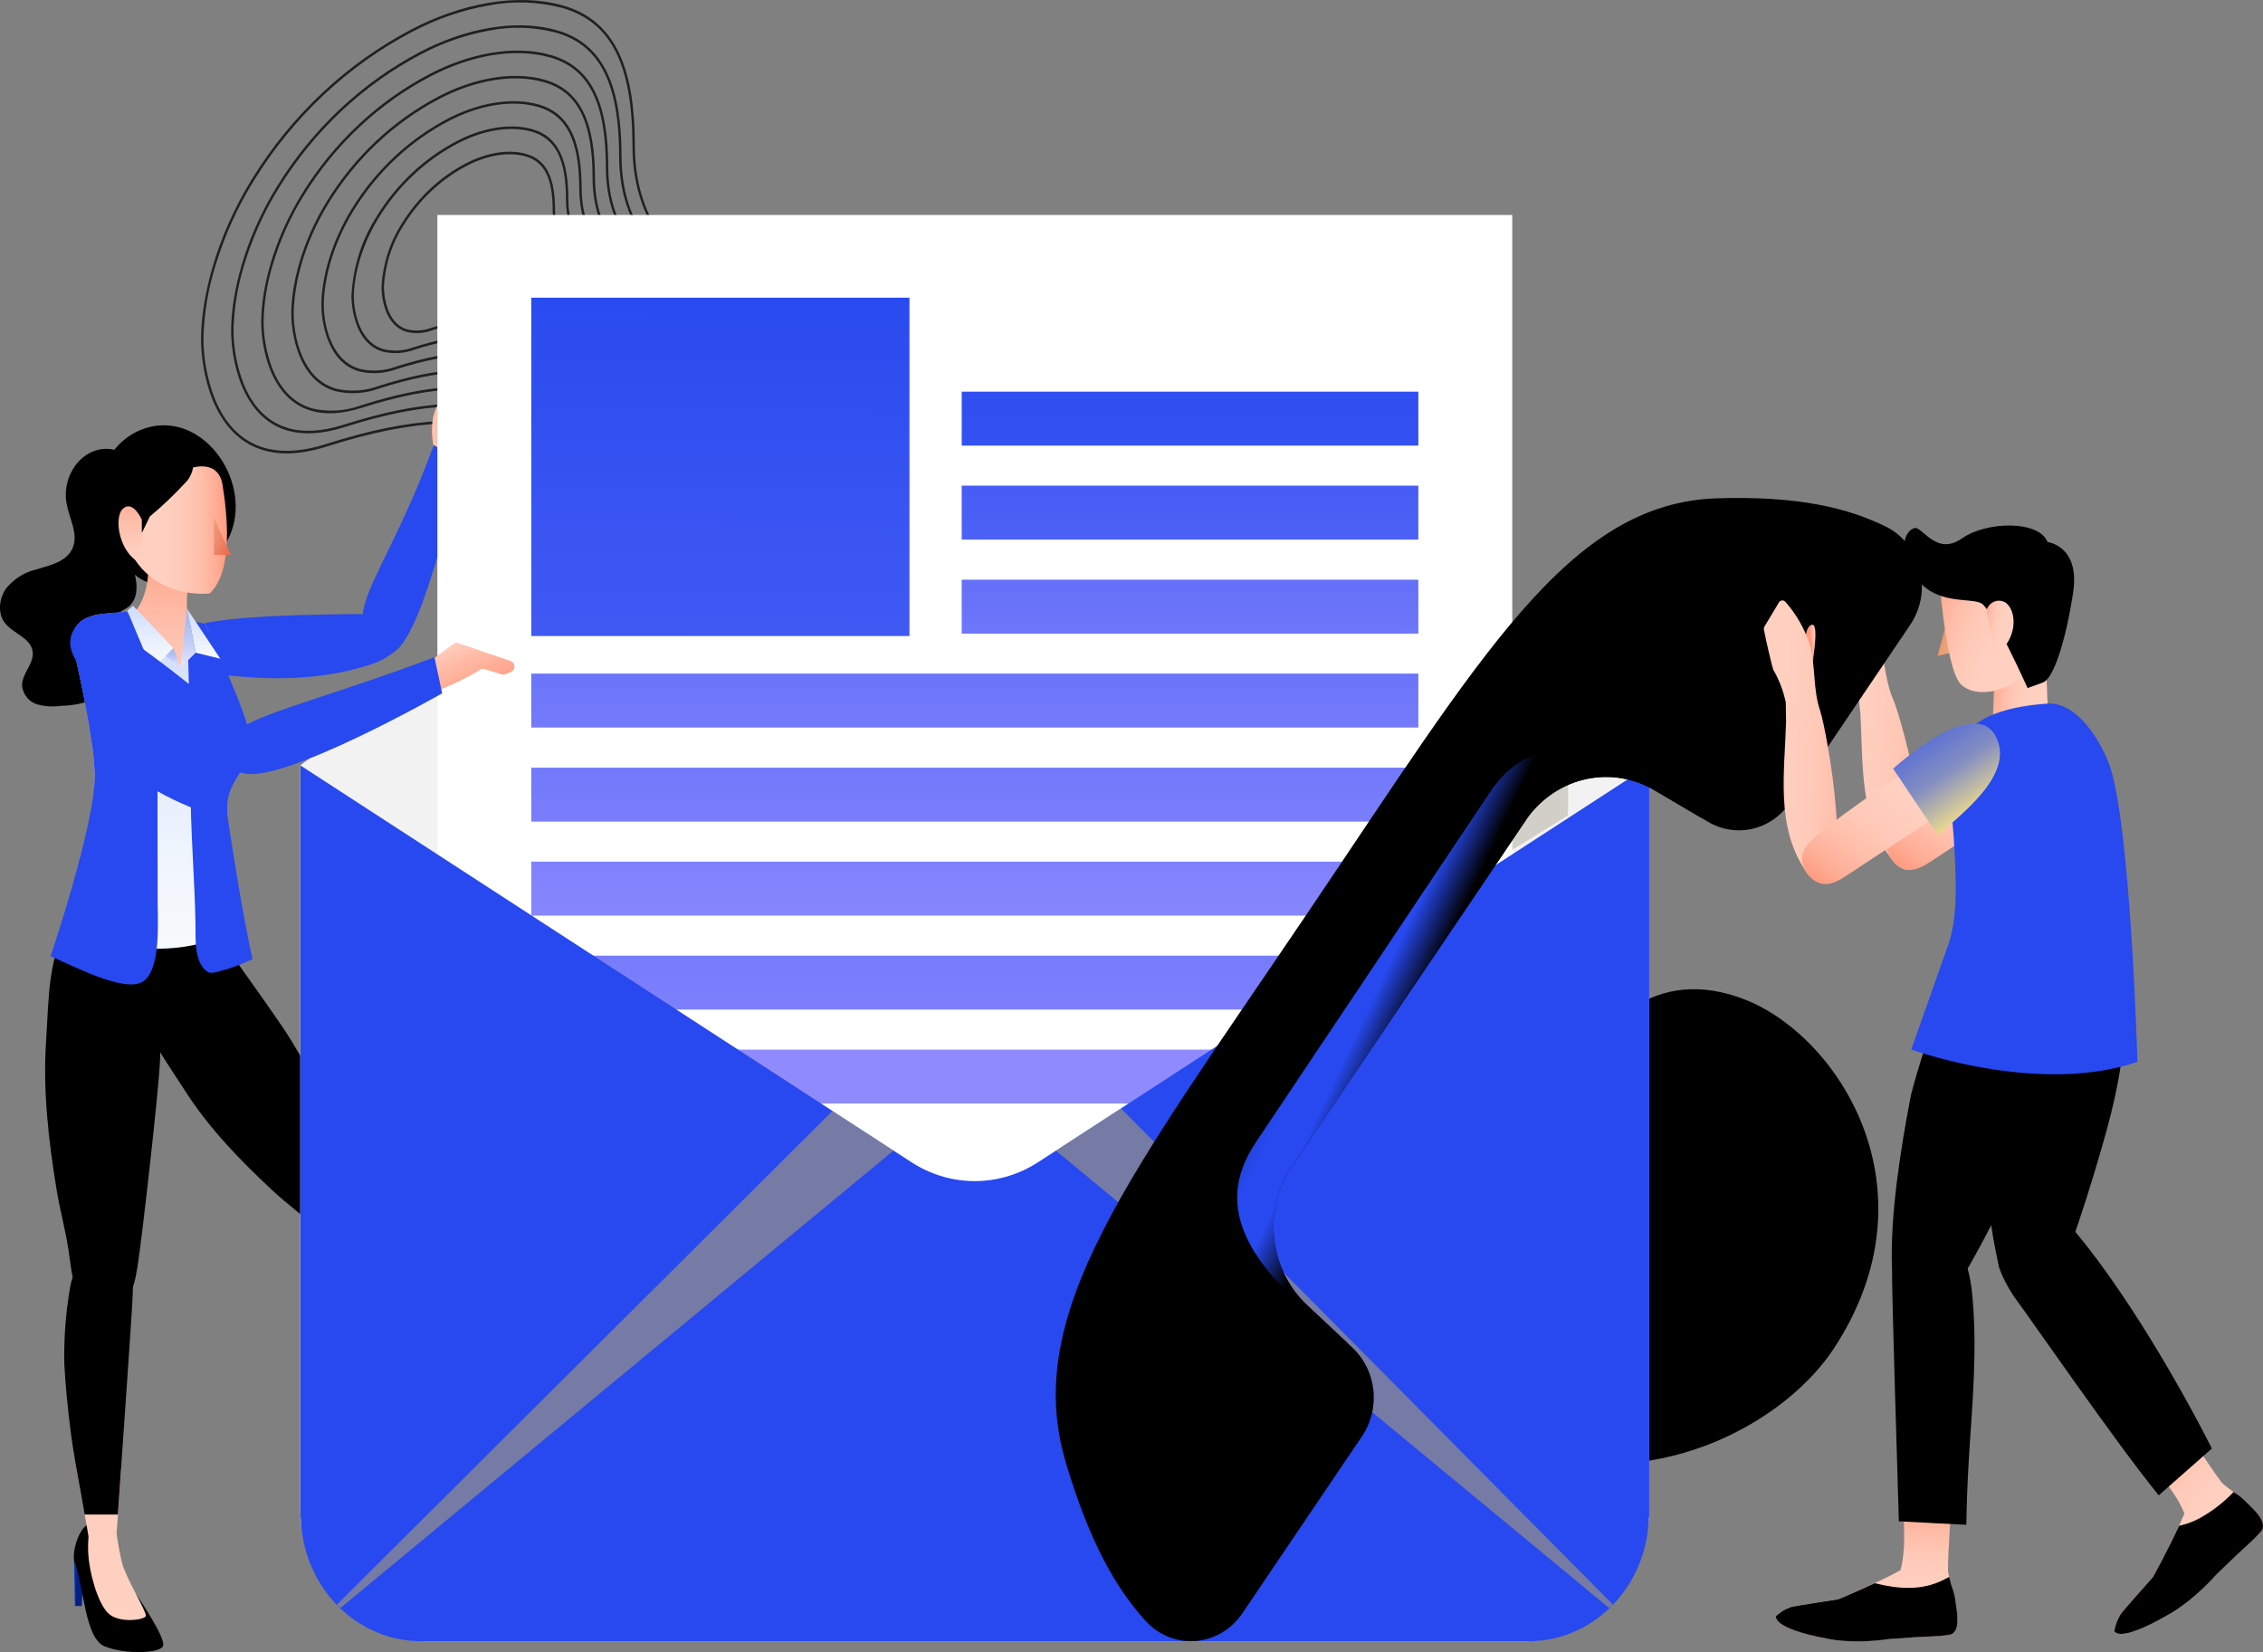
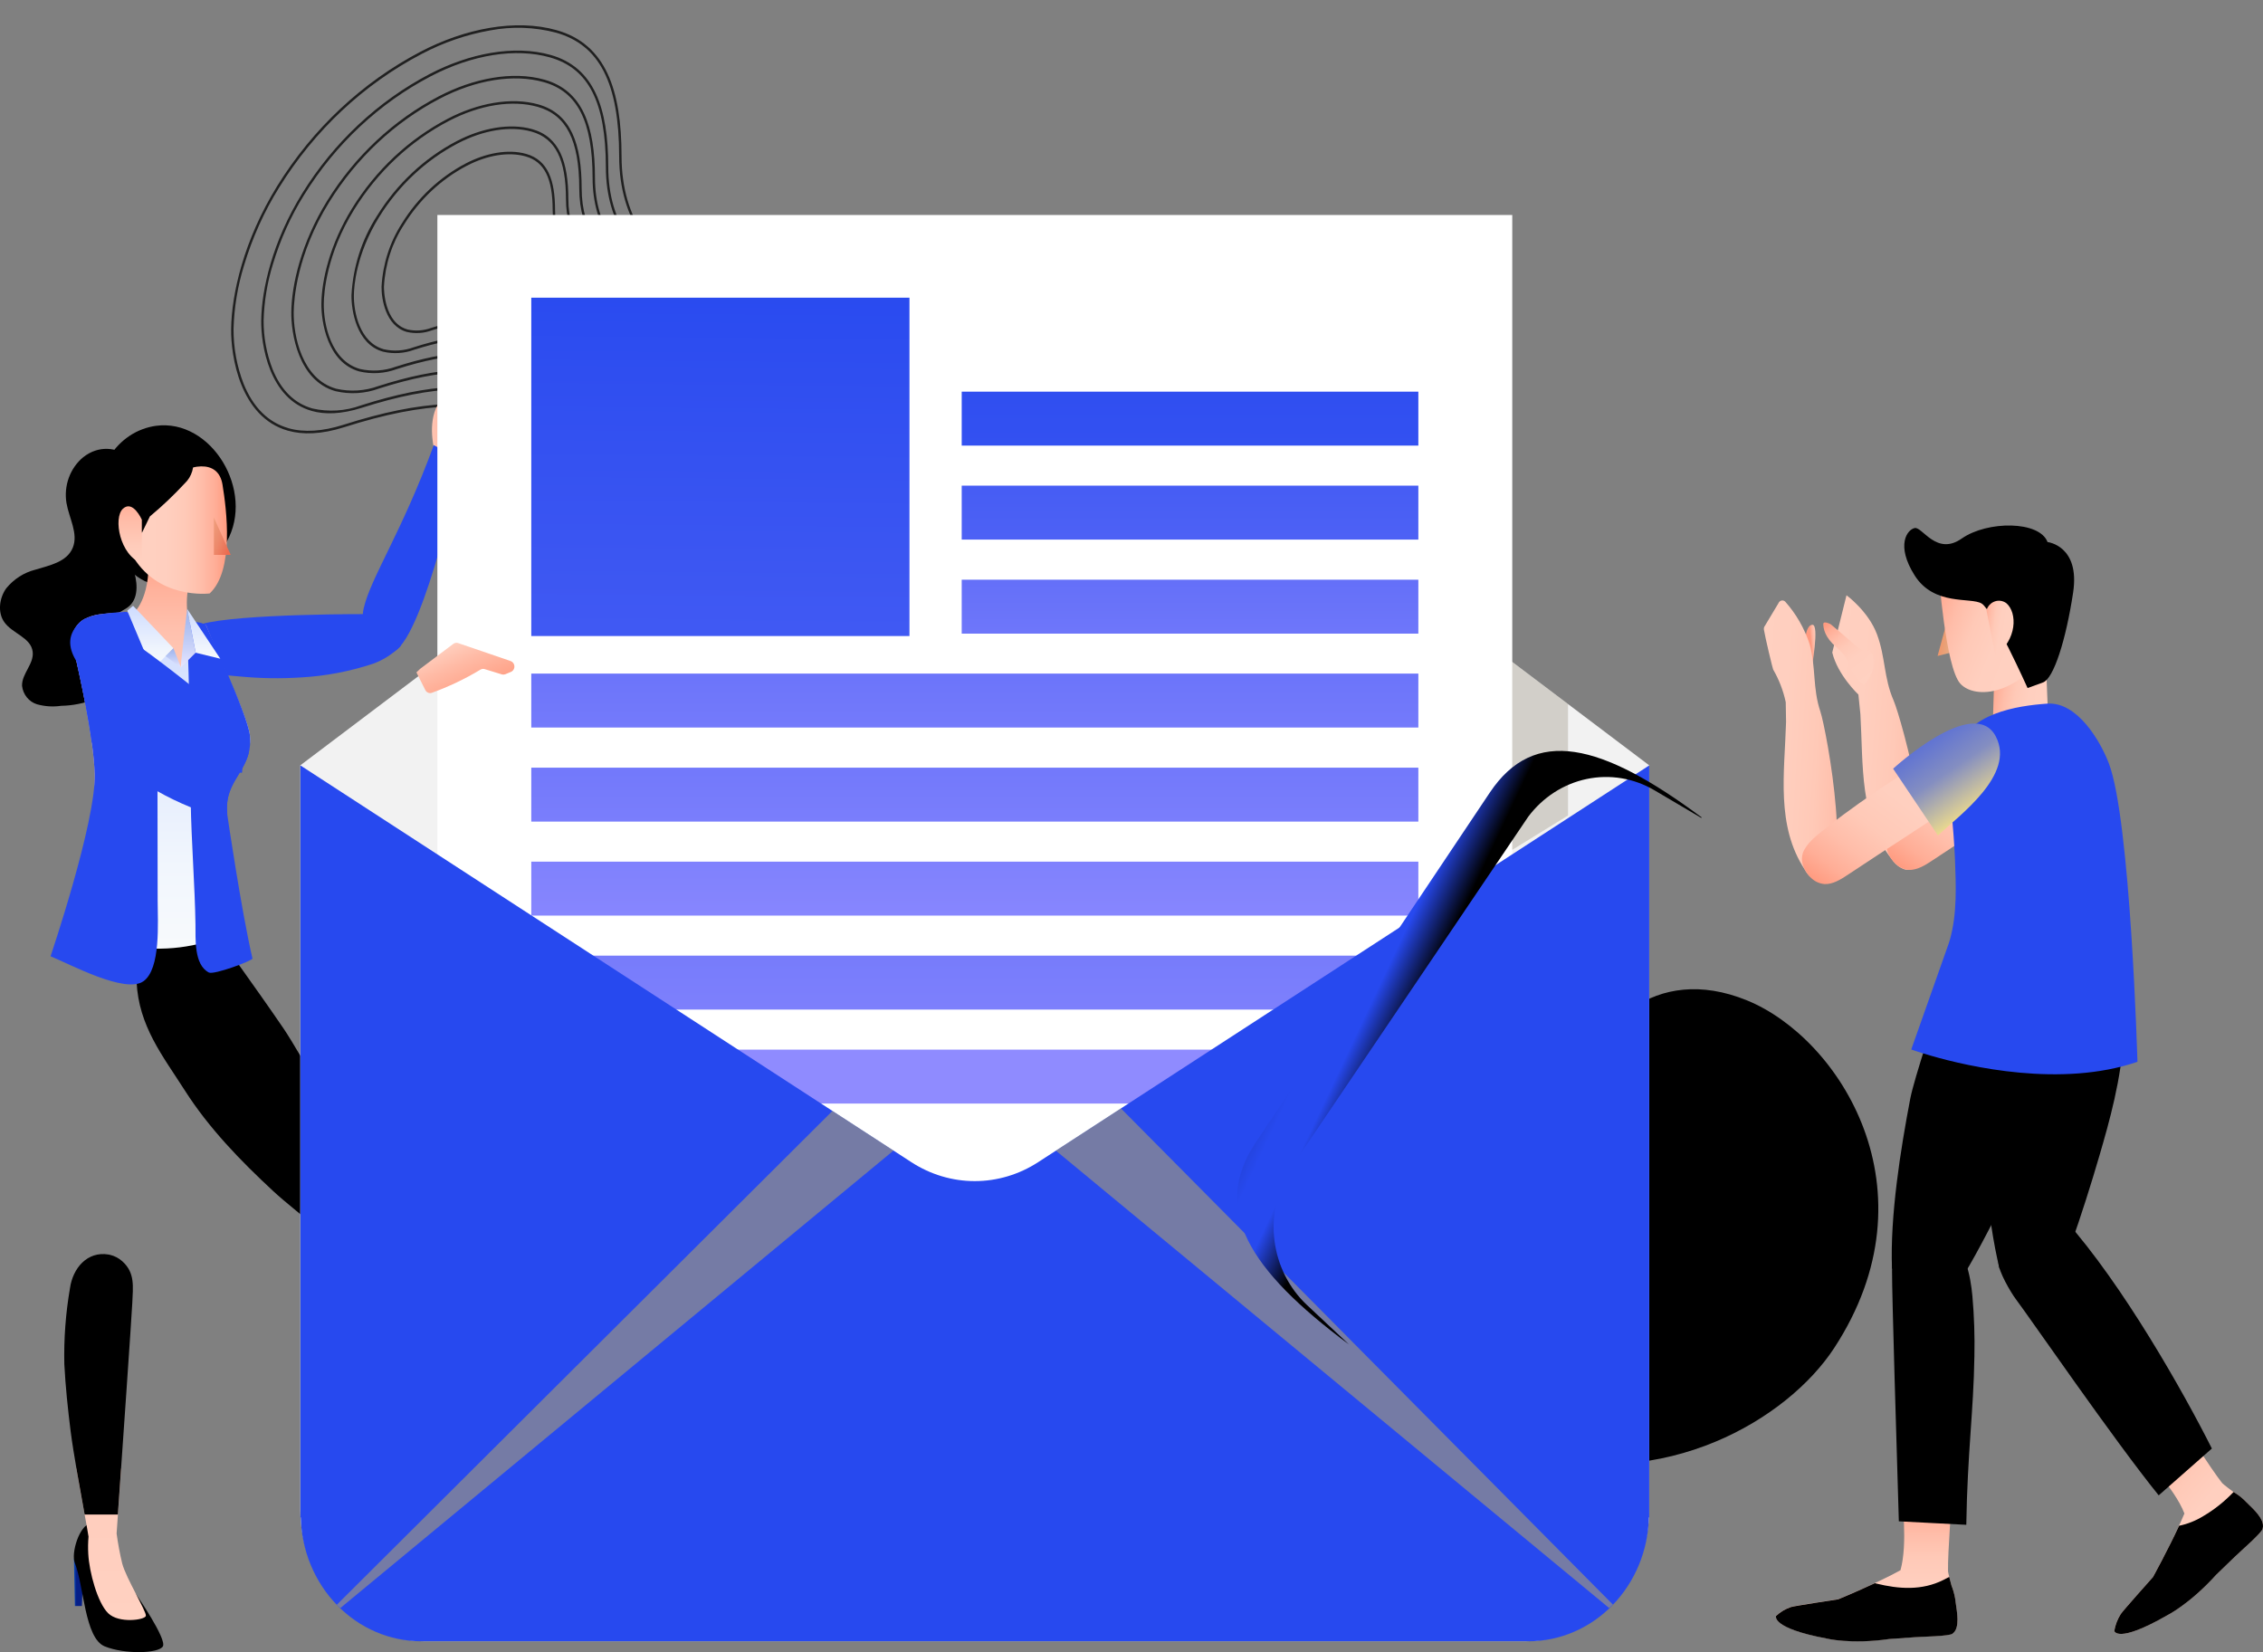
<svg xmlns="http://www.w3.org/2000/svg" width="515" height="376" viewBox="0 0 515 376" fill="none">
  <rect x="0" y="0" width="515" height="376" fill="#808080" stroke="none" />
-   <path opacity="0.75" d="M60.111 102.506L60.252 101.938C55.126 100.49 51.291 96.697 48.853 90.667C47.149 86.267 46.282 81.556 46.3 76.803C46.452 71.337 47.346 65.921 48.957 60.723C51.047 53.739 54.042 47.093 57.857 40.973C66.799 26.517 79.251 14.848 93.918 7.181C99.386 4.298 105.232 2.29 111.262 1.224C116.787 0.178 122.46 0.371 127.91 1.792C138.964 4.914 143.904 14.566 143.931 33.087C143.955 49.927 152.584 58.279 161.719 67.12L161.984 67.377C166.309 71.374 169.297 76.735 170.505 82.663C171.034 85.306 170.971 88.043 170.322 90.655C169.672 93.268 168.454 95.686 166.763 97.715C163.614 101.482 159.285 103.929 154.567 104.611C149.626 105.449 143.643 104.891 136.782 102.953C135.232 102.515 133.607 101.998 131.955 101.417C128.866 100.331 126.115 99.451 123.543 98.724C107.337 94.147 93.963 94.778 74.198 101.057C68.868 102.75 64.178 103.047 60.251 101.939L60.111 102.506ZM60.111 102.506C63.852 103.563 68.527 103.471 74.358 101.619C95.329 94.957 108.323 95.032 123.403 99.292C126.11 100.057 128.884 100.955 131.784 101.976C133.447 102.56 135.067 103.075 136.642 103.521C150.4 107.407 160.733 105.896 167.176 98.105C174.581 89.15 171.694 75.993 162.355 66.953C153.016 57.913 144.502 49.831 144.48 33.088C144.459 16.345 140.511 4.751 128.056 1.233C117.667 -1.701 104.906 0.797 93.687 6.66C78.931 14.377 66.401 26.113 57.396 40.653C48.914 54.364 45.863 67.956 45.754 76.803C45.671 83.561 47.975 99.077 60.108 102.505L60.111 102.506Z" fill="black" />
  <path opacity="0.75" d="M65.521 98.011L65.662 97.443C61.066 96.145 57.627 92.742 55.439 87.335C53.909 83.382 53.13 79.151 53.146 74.881C53.282 69.966 54.087 65.097 55.535 60.423C57.413 54.142 60.104 48.164 63.534 42.66C71.578 29.659 82.779 19.166 95.972 12.272C100.888 9.679 106.142 7.874 111.563 6.914C116.529 5.975 121.628 6.15 126.525 7.427C136.446 10.229 140.879 18.898 140.903 35.538C140.925 50.718 148.7 58.244 156.931 66.21L157.17 66.438C161.052 70.028 163.734 74.841 164.819 80.163C165.295 82.534 165.24 84.989 164.659 87.334C164.077 89.678 162.985 91.847 161.469 93.669C158.642 97.048 154.757 99.244 150.523 99.857C146.085 100.609 140.708 100.108 134.54 98.366C133.145 97.972 131.684 97.508 130.199 96.986C127.417 96.01 124.94 95.216 122.625 94.562C108.027 90.439 95.984 91.007 78.188 96.66C73.399 98.18 69.186 98.448 65.665 97.455L65.521 98.011ZM65.521 98.011C68.889 98.962 73.097 98.879 78.343 97.216C97.216 91.22 108.912 91.29 122.483 95.123C124.92 95.811 127.414 96.62 130.025 97.537C131.521 98.063 132.978 98.527 134.398 98.927C146.78 102.425 156.081 101.065 161.878 94.052C168.543 85.988 165.945 74.152 157.54 66.015C149.136 57.878 141.474 50.602 141.452 35.534C141.429 20.467 137.879 10.031 126.668 6.865C117.319 4.225 105.833 6.473 95.733 11.749C82.455 18.696 71.18 29.259 63.078 42.344C55.447 54.684 52.698 66.917 52.6 74.88C52.525 80.964 54.6 94.925 65.519 98.01L65.521 98.011Z" fill="black" />
  <path opacity="0.75" d="M70.932 93.516L71.073 92.948C67.006 91.799 63.962 88.787 62.023 83.998C60.666 80.492 59.976 76.74 59.99 72.954C60.11 68.591 60.824 64.269 62.11 60.121C63.778 54.544 66.169 49.236 69.214 44.347C76.359 32.801 86.308 23.483 98.026 17.36C107.47 12.428 117.353 10.859 125.143 13.059C133.929 15.541 137.856 23.228 137.878 37.984C137.898 51.507 144.817 58.199 152.145 65.296L152.36 65.502C155.803 68.682 158.181 72.948 159.143 77.666C159.563 79.763 159.513 81.934 158.998 84.008C158.483 86.081 157.517 87.999 156.175 89.61C153.671 92.603 150.23 94.547 146.479 95.089C141.715 95.687 136.886 95.236 132.297 93.764C131.057 93.415 129.76 93.001 128.441 92.538C125.963 91.668 123.765 90.963 121.706 90.38C108.718 86.712 98.003 87.217 82.173 92.246C78.607 93.559 74.765 93.803 71.075 92.951L70.932 93.516ZM70.932 93.516C73.926 94.361 77.666 94.288 82.331 92.806C99.105 87.476 109.501 87.536 121.564 90.943C123.73 91.555 125.949 92.274 128.268 93.09C129.6 93.557 130.896 93.969 132.156 94.326C143.162 97.436 151.428 96.227 156.583 89.993C162.508 82.829 160.197 72.303 152.727 65.071C145.256 57.839 138.447 51.374 138.425 37.98C138.404 24.585 135.25 15.311 125.286 12.497C116.973 10.15 106.764 12.148 97.787 16.838C85.985 23.013 75.963 32.402 68.76 44.033C61.972 55.001 59.534 65.875 59.447 72.954C59.38 78.363 61.224 90.772 70.931 93.51L70.932 93.516Z" fill="black" />
  <path opacity="0.75" d="M76.343 89.021L76.485 88.453C68.728 86.261 66.774 76.469 66.84 71.029C66.876 68.166 67.561 57.904 74.899 46.036C81.144 35.945 89.839 27.801 100.08 22.45C108.329 18.141 116.96 16.772 123.758 18.692C131.408 20.85 134.833 27.558 134.856 40.431C134.873 52.296 140.939 58.167 147.361 64.383L147.548 64.564C150.548 67.337 152.622 71.055 153.461 75.168C153.826 76.992 153.782 78.881 153.333 80.685C152.885 82.488 152.043 84.157 150.876 85.558C148.696 88.163 145.701 89.856 142.436 90.328C138.278 90.85 134.062 90.456 130.056 89.171C128.972 88.864 127.84 88.505 126.686 88.098C124.521 87.338 122.592 86.72 120.789 86.21C109.413 82.993 100.027 83.436 86.162 87.841C83.054 88.986 79.704 89.2 76.487 88.457L76.344 89.025L76.343 89.021ZM76.343 89.021C79.657 89.8 83.112 89.585 86.316 88.399C100.995 83.737 110.092 83.79 120.648 86.771C122.543 87.306 124.483 87.935 126.513 88.649C127.678 89.059 128.812 89.42 129.915 89.731C139.546 92.457 146.778 91.394 151.288 85.939C156.472 79.671 154.45 70.462 147.914 64.134C141.377 57.806 135.416 52.15 135.401 40.43C135.386 28.711 132.62 20.592 123.902 18.13C116.629 16.076 107.695 17.825 99.84 21.929C89.513 27.332 80.744 35.547 74.441 45.724C68.506 55.321 66.368 64.836 66.292 71.028C66.235 75.763 67.847 86.62 76.342 89.021H76.343Z" fill="black" />
  <path opacity="0.75" d="M81.754 84.526L81.896 83.958C75.294 82.092 73.63 73.742 73.686 69.104C73.716 66.656 74.302 57.879 80.581 47.726C85.925 39.088 93.365 32.116 102.129 27.535C109.182 23.849 116.559 22.677 122.371 24.318C128.891 26.16 131.804 31.882 131.822 42.872C131.836 53.078 137.047 58.123 142.566 63.464L142.724 63.618C145.284 65.982 147.053 69.153 147.769 72.661C148.08 74.212 148.044 75.818 147.663 77.352C147.282 78.886 146.568 80.305 145.576 81.497C143.719 83.715 141.168 85.156 138.387 85.558C134.834 86.004 131.231 85.666 127.807 84.568C126.88 84.305 125.911 84 124.923 83.651C123.066 82.998 121.411 82.469 119.859 82.032C110.093 79.273 102.036 79.647 90.136 83.432C87.485 84.409 84.629 84.591 81.886 83.96L81.744 84.52L81.754 84.526ZM81.754 84.526C84.594 85.194 87.556 85.01 90.303 83.994C102.886 79.998 110.682 80.043 119.729 82.598C121.354 83.053 123.017 83.597 124.758 84.208C125.756 84.558 126.728 84.867 127.674 85.134C135.929 87.466 142.128 86.558 145.99 81.884C150.433 76.511 148.701 68.617 143.098 63.193C137.494 57.769 132.387 52.919 132.372 42.876C132.357 32.831 129.989 25.874 122.517 23.763C116.283 22.003 108.627 23.502 101.893 27.02C93.042 31.651 85.526 38.693 80.124 47.415C75.038 55.642 73.204 63.797 73.14 69.106C73.09 73.162 74.472 82.469 81.752 84.526H81.754Z" fill="black" />
  <path opacity="0.75" d="M87.162 80.032L87.304 79.464C81.859 77.93 80.482 71.023 80.533 67.185C80.558 65.151 81.045 57.861 86.264 49.423C90.708 42.239 96.896 36.441 104.185 32.629C110.044 29.569 116.169 28.594 120.993 29.956C126.38 31.478 128.788 36.217 128.801 45.324C128.814 53.872 133.172 58.09 137.784 62.556L137.917 62.685C142.608 67.228 143.604 73.434 140.287 77.449C137.27 81.096 132.458 81.924 125.573 79.979C124.802 79.761 123.995 79.505 123.175 79.216C121.626 78.671 120.245 78.229 118.953 77.865C110.796 75.561 104.069 75.877 94.134 79.033C91.941 79.843 89.578 79.995 87.308 79.473L87.165 80.034L87.162 80.032ZM87.162 80.032C89.53 80.589 91.998 80.434 94.287 79.587C104.772 76.257 111.27 76.293 118.81 78.424C120.163 78.806 121.55 79.255 123 79.765C123.832 80.057 124.641 80.314 125.429 80.537C132.309 82.48 137.475 81.724 140.696 77.828C144.398 73.352 142.959 66.772 138.286 62.252C133.613 57.733 129.36 53.692 129.344 45.321C129.327 36.95 127.358 31.152 121.13 29.394C115.934 27.927 109.554 29.176 103.944 32.107C96.568 35.967 90.306 41.836 85.806 49.105C82.344 54.461 80.333 60.71 79.988 67.18C79.944 70.56 81.096 78.316 87.162 80.031V80.032Z" fill="black" />
  <path opacity="0.75" d="M92.575 75.535L92.717 74.968C87.34 73.454 87.378 65.594 87.378 65.26C87.635 60.191 89.216 55.296 91.944 51.114C95.49 45.384 100.426 40.759 106.241 37.719C110.905 35.283 115.776 34.507 119.608 35.589C123.863 36.791 125.765 40.547 125.773 47.773C125.783 54.662 129.287 58.053 132.992 61.643L133.099 61.745C136.806 65.334 137.6 70.232 134.987 73.394C132.604 76.275 128.79 76.924 123.325 75.381C122.711 75.207 122.068 75.003 121.414 74.773C120.172 74.337 119.065 73.978 118.03 73.69C111.482 71.841 106.085 72.094 98.115 74.626C96.38 75.266 94.51 75.387 92.714 74.976L92.572 75.537L92.575 75.535ZM92.575 75.535C94.469 75.981 96.444 75.858 98.275 75.18C106.663 72.516 111.86 72.545 117.891 74.249C118.968 74.555 120.082 74.914 121.243 75.322C121.907 75.556 122.557 75.761 123.182 75.94C128.685 77.495 132.818 76.889 135.395 73.773C138.357 70.191 137.202 64.928 133.468 61.312C129.734 57.696 126.328 54.464 126.317 47.767C126.306 41.07 124.729 36.432 119.745 35.025C115.589 33.85 110.486 34.85 105.996 37.196C100.097 40.285 95.088 44.98 91.488 50.796C88.718 55.081 87.108 60.08 86.83 65.256C86.797 67.96 87.719 74.165 92.573 75.535H92.575Z" fill="black" />
  <path d="M417.414 306.769C406.723 323.123 378.815 339.457 347.617 330.875C316.42 322.292 316.125 295.281 333.35 285.611C350.576 275.941 356.946 263.983 359.522 248.856C362.098 233.728 376.535 219.072 397.583 227.666C418.631 236.26 440.876 270.874 417.414 306.769Z" fill="black" />
  <path d="M18.935 104.05C17.467 105.263 16.338 106.873 15.668 108.708C14.998 110.543 14.811 112.535 15.128 114.472C15.718 117.91 17.858 121.41 16.574 124.614C15.245 127.908 11.275 128.658 8.014 129.654C5.455 130.299 3.153 131.774 1.431 133.87C-0.149 136.063 -0.591 139.329 0.959 141.554C2.803 144.198 7.04 145.054 7.438 148.32C7.778 151.073 4.929 153.317 5.018 156.082C5.131 157.051 5.512 157.964 6.113 158.708C6.713 159.452 7.508 159.994 8.397 160.267C10.191 160.775 12.063 160.896 13.903 160.624C16.462 160.58 18.996 160.086 21.401 159.162C22.598 158.688 23.665 157.912 24.51 156.9C25.354 155.888 25.949 154.672 26.241 153.361C26.596 151.12 25.739 148.88 25.208 146.671C24.677 144.462 24.589 141.833 26.109 140.216C27.068 139.194 28.485 138.8 29.504 137.852C31.703 135.782 31.245 132.033 30.212 129.125C29.178 126.217 27.747 123.121 28.603 120.153C29.193 118.116 30.758 116.56 31.643 114.647C35.658 105.998 25.933 98.5 18.935 104.054V104.05Z" fill="black" />
  <path d="M39.48 209.576C37.608 210.157 35.901 211.219 34.513 212.665C33.125 214.112 32.099 215.899 31.526 217.866C31.092 219.679 30.943 221.555 31.083 223.419C31.568 233.547 37.045 240.286 42.019 248.09C47.538 256.753 54.756 264.175 62.179 271.063C65.205 273.878 68.569 276.321 71.596 279.151C75.566 282.869 80.171 289.013 85.897 282.994C89.838 278.856 87.875 275.2 85.838 271.183C83.447 266.485 68.201 239.435 64.556 234.1C61.132 229.075 57.605 224.128 54.092 219.182C50.417 213.94 47.273 207.267 39.48 209.569V209.576Z" fill="black" />
-   <path d="M31.053 202.779C29.245 201.959 27.263 201.661 25.31 201.915C23.357 202.169 21.504 202.967 19.939 204.226C18.523 205.473 17.306 206.954 16.339 208.612C10.789 217.51 11.144 227.045 10.48 237.14C9.742 248.339 11.07 259.664 12.871 270.691C13.609 275.203 14.819 279.605 15.542 284.131C16.486 290.058 16.5 298.474 24.544 297.4C30.064 296.669 30.669 292.205 31.422 287.383C32.293 281.736 36.163 248.169 36.426 241.106C36.677 234.464 36.794 227.807 36.942 221.149C37.09 214.133 38.522 206.279 31.053 202.779V202.779Z" fill="black" />
  <path d="M16.825 354.751L17.046 365.485H18.639L18.949 356.992L16.825 354.751Z" fill="url(#paint0_linear_10_3)" />
  <path d="M31.082 362.981C31.082 362.981 38.049 373.06 37.059 374.678C36.071 376.296 28.469 376.529 23.851 374.678C19.232 372.827 19.11 360.823 17.018 355.654C16.147 353.496 18.021 347.114 20.648 346.647C22.606 346.472 24.574 346.815 26.375 347.643C26.375 347.643 23.674 355.001 31.083 362.981H31.082Z" fill="black" />
  <path d="M26.537 348.981C26.773 345.636 27.142 340.27 27.57 334.203H17.386C18.523 340.845 19.91 348.031 20.146 349.696C20.034 350.995 20.014 352.3 20.087 353.601C20.308 357.785 22.183 364.723 24.604 367.116C27.025 369.508 32.972 368.671 33.194 367.738C33.416 366.804 28.677 359.151 27.807 355.792C27.268 353.547 26.844 351.273 26.537 348.981Z" fill="url(#paint1_linear_10_3)" />
  <path d="M16.088 325.803C16.707 330.686 18.258 339.149 19.261 344.671H26.827C27.861 329.893 29.986 299.25 30.104 296.543C30.251 292.857 30.798 289.653 27.801 287.003C26.991 286.291 26.03 285.795 25 285.558C24.898 285.528 24.795 285.508 24.69 285.495C19.864 284.686 16.558 288.606 15.923 293.179C14.944 298.873 14.514 304.656 14.639 310.441C14.905 315.591 15.45 320.708 16.085 325.795L16.088 325.803Z" fill="black" />
  <path d="M25.001 103.802C23.742 105.793 22.875 108.031 22.455 110.383C22.034 112.735 22.067 115.152 22.551 117.49C23.679 122.699 26.472 127.34 30.463 130.634C34.743 134.155 39.657 133.994 44.306 131.162C47.342 129.242 49.854 126.525 51.597 123.276C58.09 111.734 48.114 95.184 35.451 96.91C33.344 97.207 31.321 97.976 29.518 99.165C27.716 100.353 26.175 101.934 25 103.802H25.001Z" fill="black" />
  <path d="M91.225 146.998C89.44 148.775 87.324 150.142 85.012 151.011C79.636 152.798 74.066 153.86 68.437 154.169C63.834 154.462 59.217 154.389 54.624 153.951C50.61 153.563 37.091 153.033 41.017 145.489C41.561 144.603 42.269 143.84 43.098 143.247C43.927 142.654 44.86 142.242 45.843 142.035C54.354 139.61 84.363 139.749 84.363 139.749L91.225 146.998Z" fill="#2749EF" />
  <path d="M56.04 167.391C55.627 162.864 46.89 142.284 46.89 142.284C45.553 142.028 44.232 141.687 42.935 141.262C42.477 139.066 42.397 136.8 42.699 134.574L33.621 125.034C34.699 135.471 30.7 139.189 30.7 139.189C29.283 139.267 24.666 139.515 22.582 139.812C21.391 139.975 20.233 140.349 19.158 140.916C18.139 141.475 17.329 142.383 16.862 143.491C16.396 144.599 16.3 145.84 16.59 147.013C18.11 153.438 21.298 167.826 21.546 176.148C21.869 187.099 15.745 211.364 15.745 211.364L53.322 211.241C51.472 202.487 50.043 193.641 49.041 184.735C47.993 176.413 56.775 175.619 56.037 167.391H56.04Z" fill="url(#paint2_linear_10_3)" />
  <path d="M56.881 167.391C56.468 162.864 46.874 143.016 46.874 143.016C46.874 143.016 45.633 141.724 42.357 142.035C42.313 142.035 41.161 151.882 41.161 151.882L32.291 140.729C29.03 140.2 27.952 140.029 27.952 140.029C26.535 140.107 24.661 140.263 22.58 140.558C22.551 140.558 22.521 140.574 22.473 140.574V213.356C25.59 214.594 28.852 215.384 32.169 215.705C39.979 216.468 47.836 214.9 54.84 211.178C52.273 199.808 49.022 184.75 49.022 184.75C47.996 176.413 57.634 175.619 56.881 167.391Z" fill="url(#paint3_linear_10_3)" />
  <path d="M32.645 223.311C36.616 220.449 35.893 209.98 35.878 204.799C35.848 184.625 35.819 164.45 35.789 144.274C33.694 141.972 30.712 138.877 27.952 139.277C26.535 139.354 24.661 139.51 22.58 139.806C21.388 139.97 20.231 140.343 19.156 140.91C18.136 141.47 17.327 142.377 16.86 143.485C16.394 144.593 16.297 145.835 16.588 147.007C18.108 153.432 21.296 167.82 21.544 176.142C21.867 187.093 11.493 217.612 11.508 217.628C15.758 219.339 28.524 226.259 32.642 223.306L32.645 223.311Z" fill="#2749EF" />
  <path d="M56.881 167.391C56.468 162.864 46.874 142.284 46.874 142.284C46.874 142.284 45.62 141.164 42.593 141.694C42.652 145.614 42.932 152.596 42.992 156.518C43.125 165.181 43.263 173.851 43.405 182.525C43.538 191.313 44.35 201.533 44.483 210.337C44.527 213.604 44.099 219.546 47.538 221.319C48.675 221.91 57.558 218.593 57.456 218.13C54.902 207.179 51.746 185.542 51.746 185.542C50.682 177.191 57.634 175.619 56.881 167.391Z" fill="#2749EF" />
  <path d="M56.631 171.236C54.541 171.981 52.5 172.87 50.521 173.896C50.168 174.081 49.833 174.3 49.518 174.549V174.487C49.518 174.487 26.124 154.655 18.021 150.948C17.814 150.855 17.622 150.762 17.43 150.653C18.567 155.724 20.043 162.787 20.883 168.961C23.318 171.208 25.865 173.316 28.514 175.277C33.102 178.73 38.085 181.557 43.346 183.692C43.657 183.816 49.471 184.828 49.487 184.812V184.781C50.209 185.012 50.963 185.112 51.717 185.077C51.097 178.603 55.421 176.273 56.632 171.233L56.631 171.236Z" fill="#2749EF" />
  <path d="M50.638 110.303C51.553 115.903 53.368 129.81 47.716 135.052C47.716 135.052 35.554 136.607 29.814 125.853C24.074 115.099 48.676 98.256 50.639 110.294L50.638 110.303Z" fill="url(#paint4_linear_10_3)" />
  <path d="M48.675 117.801V126.279H52.513L48.675 117.801Z" fill="url(#paint5_linear_10_3)" />
  <path d="M43.85 103.832C44.111 104.949 44.076 106.121 43.748 107.218C43.42 108.316 42.812 109.297 41.991 110.055C39.521 112.721 36.888 115.215 34.11 117.521L32.278 121.301C32.278 121.301 29.209 114.006 29.193 113.99C28.721 113.819 25.342 112.108 25.296 111.657C25.016 107.955 25.517 103.755 27.882 100.831C28.986 99.565 30.369 98.606 31.909 98.039C33.448 97.472 35.097 97.314 36.708 97.579C38.343 97.788 39.886 98.488 41.153 99.597C42.42 100.706 43.357 102.177 43.852 103.832H43.85Z" fill="black" />
  <path d="M32.278 118.268C32.278 118.268 30.256 113.679 27.983 115.764C25.711 117.849 27.276 126.449 32.278 128.191V118.268Z" fill="url(#paint6_linear_10_3)" />
  <path d="M100.937 96.926L108.272 86.427C108.272 86.427 109.629 87.903 109.334 89.305C109.039 90.706 109.629 91.746 109.541 93.022C109.453 94.297 110.545 97.33 109.864 99.368C109.183 101.405 106.174 102.603 105.392 104.501C104.61 106.399 103.237 110.584 103.237 110.584L96.596 107.472L98.751 101.95C98.751 101.95 97.112 95.37 100.123 91.358L100.937 96.926Z" fill="url(#paint7_linear_10_3)" />
  <path d="M89.793 148.195C89.793 148.195 81.13 145.489 82.767 138.429C84.405 131.368 91.372 121.287 98.722 101.298L105.054 104.876C105.07 104.875 96.76 144.135 89.793 148.195Z" fill="#2749EF" />
  <path d="M104.401 84.451L108.12 88.853L108.298 97.439L101.641 89.521C101.641 89.521 102.157 87.966 103.235 88.992L101.834 86.969C101.834 86.969 100.757 84.543 104.403 84.45L104.401 84.451Z" fill="url(#paint8_linear_10_3)" />
  <path d="M41.177 151.867L44.528 148.537L42.595 138.551C42.594 138.567 41.016 151.664 41.177 151.867Z" fill="url(#paint9_linear_10_3)" />
  <path d="M42.594 138.567L44.528 148.537L50.136 149.907L42.594 138.567Z" fill="url(#paint10_linear_10_3)" />
  <path d="M28.957 138.971L34.625 152.442L39.465 147.512L30.285 137.867L28.957 138.971Z" fill="url(#paint11_linear_10_3)" />
  <path d="M39.465 147.512L41.177 151.867L37.665 149.331L39.465 147.512Z" fill="url(#paint12_linear_10_3)" />
  <path d="M292.006 111.283L238.358 70.794L221.798 58.301L68.335 174.173V343.552C68.334 347.487 69.069 351.383 70.497 355.019C71.926 358.654 74.02 361.957 76.659 364.739C79.299 367.521 82.433 369.727 85.882 371.232C89.331 372.738 93.027 373.512 96.76 373.511H346.897C350.629 373.512 354.326 372.738 357.775 371.232C361.224 369.727 364.357 367.521 366.997 364.739C369.637 361.957 371.731 358.654 373.159 355.019C374.587 351.383 375.322 347.487 375.322 343.552V174.173L292.006 111.283Z" fill="#F2F2F2" />
  <path d="M344.15 48.923H99.534V347.255H344.15V48.923Z" fill="white" />
  <path d="M206.97 67.745H120.905V144.744H206.97V67.745Z" fill="url(#paint13_linear_10_3)" />
  <path d="M322.779 89.133H218.861V101.406H322.779V89.133Z" fill="url(#paint14_linear_10_3)" />
  <path d="M322.779 110.521H218.861V122.795H322.779V110.521Z" fill="url(#paint15_linear_10_3)" />
  <path d="M322.779 131.926H218.861V144.198H322.779V131.926Z" fill="url(#paint16_linear_10_3)" />
  <path d="M322.779 153.292H120.905V165.566H322.779V153.292Z" fill="url(#paint17_linear_10_3)" />
  <path d="M322.779 174.701H120.905V186.974H322.779V174.701Z" fill="url(#paint18_linear_10_3)" />
  <path d="M322.779 196.089H120.905V208.363H322.779V196.089Z" fill="url(#paint19_linear_10_3)" />
  <path d="M322.779 217.478H120.905V229.751H322.779V217.478Z" fill="url(#paint20_linear_10_3)" />
  <path d="M322.779 238.866H120.905V251.139H322.779V238.866Z" fill="url(#paint21_linear_10_3)" />
  <path d="M333.405 201.394L268.082 243.813L236.247 264.483C231.911 267.297 226.92 268.788 221.828 268.788C216.736 268.788 211.744 267.297 207.408 264.483L68.364 174.189V345.309H68.438C68.62 352.85 71.588 360.018 76.71 365.286C81.832 370.554 88.704 373.506 95.86 373.512H347.825C354.982 373.506 361.853 370.554 366.975 365.286C372.097 360.018 375.066 352.85 375.248 345.309H375.321V174.189L333.405 201.394Z" fill="url(#paint22_linear_10_3)" />
  <path opacity="0.42" d="M344.15 150.637V193.399L356.842 185.59V160.22L344.15 150.637Z" fill="#A8A191" />
  <path opacity="0.42" d="M189.447 252.819L76.642 365.205C76.893 365.469 77.204 365.672 77.469 365.936L203.334 261.841L189.447 252.819Z" fill="#E0C13F" />
  <path opacity="0.42" d="M255.094 252.243L240.291 261.857L366.186 365.936C366.466 365.671 366.79 365.438 367.056 365.158L255.094 252.243Z" fill="#E0C13F" />
  <path d="M55.036 175.883C55.036 175.899 49.206 174.889 48.895 174.764C43.634 172.629 38.65 169.801 34.062 166.348C30.29 163.558 26.724 160.47 23.396 157.109C20.487 154.169 11.515 147.076 18.703 141.196C20.311 139.874 21.787 141.196 23.588 142.021C31.691 145.723 55.068 165.54 55.068 165.54C55.068 165.54 55.379 175.044 55.039 175.883H55.036Z" fill="#2749EF" />
  <path d="M94.767 153.018L95.58 152.24C95.617 152.205 95.656 152.174 95.697 152.146L103.151 146.532C103.308 146.411 103.491 146.332 103.683 146.299C103.875 146.267 104.072 146.282 104.257 146.344L116.197 150.433C116.405 150.508 116.593 150.636 116.743 150.805C116.879 150.962 116.977 151.152 117.028 151.358C117.078 151.564 117.08 151.78 117.034 151.987C116.987 152.194 116.894 152.385 116.761 152.545C116.628 152.706 116.46 152.829 116.271 152.905L115.002 153.434C114.776 153.525 114.531 153.546 114.293 153.497L110.206 152.248C109.914 152.184 109.609 152.233 109.349 152.387C105.811 154.515 102.09 156.285 98.236 157.676C97.956 157.762 97.657 157.742 97.391 157.62C97.124 157.498 96.906 157.281 96.775 157.007L94.767 153.018Z" fill="url(#paint23_linear_10_3)" />
-   <path d="M54.992 175.837C54.992 175.837 49.266 168.635 56.084 164.934C62.903 161.233 77.588 157.624 98.87 149.566L100.626 157.779C100.626 157.779 63.301 179.042 54.992 175.837Z" fill="#2749EF" />
  <path d="M420.217 135.462C420.217 135.462 425.221 139.117 427.169 144.39C429.117 149.663 428.677 154.221 430.933 159.401C432.703 163.476 442.77 199.832 433.519 197.884C432.326 197.495 431.292 196.695 430.582 195.613C423.113 186.279 424.043 174.035 423.38 162.541L422.922 158.062C422.922 158.062 418.213 153.644 416.974 148.495L420.217 135.462Z" fill="url(#paint24_linear_10_3)" />
  <path d="M425.546 147.947C425.546 147.947 424.361 148.709 422.594 147.152C420.827 145.595 416.602 142.049 416.602 142.049C416.602 142.049 414.92 141.147 414.934 142.049C414.948 142.951 415.244 145.036 417.871 147.229C417.871 147.229 420.085 149.22 420.38 150.246C420.993 152.527 422.333 154.516 424.174 155.877C424.188 155.877 428.246 151.756 425.546 147.944V147.947Z" fill="url(#paint25_linear_10_3)" />
  <path d="M434.461 197.957C436.275 198.034 438.076 196.946 439.906 195.717C444.378 192.714 448.895 189.806 453.396 186.865C455.403 185.559 457.411 184.236 459.403 182.914C463.476 180.189 469.498 176.273 466.885 170.097C466.466 169.395 465.905 168.799 465.241 168.353C464.578 167.906 463.829 167.62 463.049 167.515C461.968 167.419 460.881 167.612 459.89 168.076C457.599 169.251 455.401 170.618 453.317 172.164C449.569 174.544 445.87 177.022 442.22 179.599C439.889 181.263 437.556 182.959 435.313 184.763C433.453 186.257 430.988 187.936 429.793 190.161C428.524 192.546 429.822 195.185 431.49 196.663C432.316 197.432 433.361 197.887 434.461 197.957V197.957Z" fill="url(#paint26_linear_10_3)" />
  <path d="M460.244 186.897C465.159 182.241 477.914 173.1 473.424 164.388C468.45 154.745 450.044 171.7 450.044 171.7L460.244 186.897Z" fill="url(#paint27_linear_10_3)" />
  <path d="M455.034 288.658C452.186 277.148 450.961 259.913 450.783 248.075C450.695 242.195 453.5 220.683 453.824 214.8C454.414 203.663 456.599 205.794 469.203 208.625C470.793 208.983 472.302 209.665 473.645 210.632C489.483 222.033 482.102 248.15 477.807 262.881C475.947 269.274 473.557 276.85 471.313 283.118C463.181 290.6 455.034 288.656 455.034 288.656V288.658Z" fill="black" />
  <path d="M510.617 341.281C509.889 340.6 509.092 340.005 508.24 339.508C508.004 339.353 505.879 337.734 505.702 337.501C503.06 334.141 496.699 324.139 496.699 324.139L487.549 331.326C487.549 331.326 494.854 338.544 497.112 344.423L497.127 344.408C494.825 349.972 489.954 358.89 489.954 358.89C489.954 358.89 482.885 366.807 482.603 367.336C481.872 368.492 481.374 369.795 481.143 371.163C481.143 371.163 481.807 374.116 493.113 367.642C493.113 367.642 498.219 365.144 504.374 358.33C505.79 356.96 507.207 355.604 508.609 354.241C510.056 352.841 514.616 348.904 514.882 347.941C514.981 347.625 515.011 347.29 514.971 346.961C514.705 344.814 511.989 342.746 510.617 341.282V341.281Z" fill="url(#paint28_linear_10_3)" />
  <path d="M508.3 339.539C506.267 341.683 503.962 343.521 501.452 344.999C499.734 346.064 497.857 346.816 495.902 347.223C493.437 352.561 489.969 358.89 489.969 358.89C489.969 358.89 482.899 366.807 482.619 367.336C481.887 368.492 481.39 369.794 481.158 371.162C481.158 371.162 481.821 374.115 493.128 367.641C493.128 367.641 498.233 365.143 504.389 358.329C505.805 356.959 507.222 355.603 508.624 354.24C510.071 352.841 514.632 348.903 514.897 347.941C514.995 347.63 515.025 347.301 514.985 346.976C514.705 344.819 512.004 342.746 510.617 341.267C509.906 340.605 509.129 340.027 508.3 339.541V339.539Z" fill="black" />
  <path d="M503.364 329.646C497.007 317 483.174 292.439 469.92 277.568C468.016 275.436 461.316 279.371 458.807 280.897C456.874 282.079 454.763 284.894 454.792 287.352C454.823 289.389 457.594 294.102 458.734 295.627C461.966 299.905 481.093 327.732 491.263 340.301L503.364 329.646Z" fill="black" />
  <path d="M443.065 222.767H467.535C467.565 222.829 467.609 222.88 467.643 222.938L467.672 222.767H484.674L484.704 222.797C477.694 226.111 478.388 228.413 478.388 228.413C475.952 239.893 468.603 253.923 464.012 255.137C461.4 260.737 459.555 266.663 457.296 270.863C454.183 276.696 450.345 284.551 446.892 290.17C444.367 291.767 441.427 292.48 438.495 292.205C435.562 291.931 432.787 290.685 430.568 288.644C430.111 276.761 432.507 261.625 434.73 250.006C435.631 245.34 440.487 231.013 443.069 222.769L443.065 222.767Z" fill="black" />
  <path d="M444.924 363.758C444.759 362.749 444.486 361.763 444.112 360.818C444.024 360.538 443.316 357.878 443.316 357.583C443.242 353.227 444.201 341.219 444.201 341.219L432.793 340.814C432.793 340.814 434.224 351.252 432.498 357.334H432.512C427.42 360.18 418.344 363.929 418.344 363.929C418.344 363.929 408.13 365.454 407.599 365.687C406.341 366.103 405.18 366.792 404.19 367.71C404.19 367.71 402.95 370.462 415.628 372.843C415.628 372.843 421.103 374.242 429.944 372.967C431.863 372.827 433.767 372.702 435.686 372.562C437.648 372.423 443.537 372.344 444.319 371.767C444.577 371.583 444.797 371.345 444.965 371.068C446.028 369.217 445.128 365.811 444.921 363.757L444.924 363.758Z" fill="url(#paint29_linear_10_3)" />
  <path d="M435.404 341C435.626 341.655 435.803 342.324 435.981 342.992C436.217 342.354 436.438 341.701 436.66 341.047L435.404 341Z" fill="#FFD9B6" />
  <path d="M444.107 360.818C444.049 360.663 443.797 359.698 443.591 358.858C443.148 359.092 442.72 359.325 442.298 359.539C437.383 362.013 432.128 361.639 426.963 360.364C426.855 360.332 426.771 360.317 426.682 360.286C422.447 362.262 418.344 363.957 418.344 363.957C418.344 363.957 408.13 365.497 407.599 365.714C406.341 366.131 405.18 366.82 404.19 367.737C404.19 367.737 402.95 370.49 415.628 372.87C415.628 372.87 421.103 374.27 429.944 372.995C431.863 372.854 433.767 372.73 435.686 372.59C437.648 372.45 443.537 372.373 444.319 371.795C444.577 371.61 444.797 371.372 444.965 371.095C446.028 369.228 445.142 365.821 444.936 363.768C444.761 362.756 444.483 361.767 444.107 360.818V360.818Z" fill="black" />
  <path d="M447.478 347.005C447.743 330.408 449.116 321.495 449.322 308.646C449.422 304.073 449.269 299.497 448.865 294.943C448.434 290.354 447.271 283.759 442.666 281.441C441.235 280.772 439.677 280.455 438.112 280.514C436.548 280.573 435.016 281.007 433.633 281.781C431.095 283.305 430.579 286.464 430.579 289.277C430.564 294.737 431.626 329.689 432.128 346.209C432.099 346.209 447.478 347.004 447.478 347.004V347.005Z" fill="black" />
  <path d="M443.124 141.273L444.777 148.289L440.939 149.285L443.124 141.273Z" fill="url(#paint30_linear_10_3)" />
  <path d="M453.987 148.741C453.942 150.98 453.529 164.155 453.529 164.155C454.813 165.695 461.041 166.239 463.668 163.906C464.801 163.044 465.619 161.797 465.986 160.376L465.217 141.134L453.987 148.741Z" fill="url(#paint31_linear_10_3)" />
  <path d="M464.288 126.542L464.967 133.403L466.015 143.872L466.31 146.811C459.979 158.151 449.502 159.349 446.105 155.568C442.708 151.788 441.175 130.152 441.175 130.152L464.288 126.542Z" fill="url(#paint32_linear_10_3)" />
  <path d="M461.425 156.58C461.425 156.58 453.44 138.816 450.961 137.338C448.482 135.861 440.172 137.945 435.744 130.978C431.376 124.087 434.02 120.51 435.744 120.168C437.468 119.826 440.7 126.577 446.43 122.563C452.259 118.475 464.141 118.475 465.97 123.358C465.97 123.358 473.405 124.153 471.788 134.852C470.172 145.552 467.361 154.53 464.881 155.323L461.425 156.58Z" fill="black" />
  <path d="M456.584 137.26C459.152 139.418 459.034 145.691 454.09 149.16L452.068 138.878C452.21 138.413 452.453 137.989 452.778 137.641C453.103 137.293 453.501 137.029 453.94 136.872C454.379 136.715 454.846 136.668 455.306 136.735C455.765 136.803 456.203 136.982 456.584 137.26V137.26Z" fill="url(#paint33_linear_10_3)" />
  <path d="M465.911 160.127C458.827 160.624 447.935 162.351 445.279 170.719C443.964 175.248 443.567 180.018 444.112 184.719C444.467 188.375 444.759 192.029 444.909 195.701C445.125 201.473 445.425 207.918 443.731 213.903C443.707 213.997 443.576 214.418 443.433 214.834L441.937 219.065L434.949 238.835C434.949 238.835 436.495 239.403 439.466 240.26C447.989 242.732 469.119 247.592 486.427 241.635C486.427 241.635 484.863 186.647 479.919 173.721C478.014 168.729 472.774 159.66 465.911 160.127Z" fill="#2749EF" />
-   <path d="M293.378 266.368C290.484 271.133 289.298 276.83 290.031 282.435C290.764 288.04 293.369 293.186 297.378 296.948L307.842 306.764C310.481 309.24 312.159 312.657 312.554 316.358C312.948 320.058 312.033 323.782 309.982 326.815L282.711 367.164C281.473 368.986 279.866 370.496 278.007 371.584C276.149 372.672 274.084 373.313 271.962 373.458C269.84 373.604 267.714 373.252 265.737 372.427C263.76 371.602 261.981 370.325 260.529 368.688C253.903 361.285 247.939 350.925 242.552 332.819C232.424 298.8 257.016 267.767 297.131 208.409C337.246 149.052 356.994 114.441 390.806 113.399C409.122 112.839 420.413 115.53 429.27 119.885C431.153 120.834 432.815 122.208 434.139 123.908C435.464 125.609 436.418 127.595 436.934 129.727C437.451 131.859 437.517 134.084 437.129 136.246C436.74 138.407 435.906 140.453 434.686 142.238L407.411 182.619C405.363 185.651 402.324 187.779 398.878 188.594C395.433 189.41 391.823 188.855 388.741 187.037L376.521 179.834C371.835 177.071 366.368 176.158 361.101 177.262C355.834 178.365 351.113 181.411 347.786 185.854L293.378 266.368Z" fill="url(#paint34_linear_10_3)" />
  <path d="M339.043 180.364C328.932 195.483 312.404 220.184 312.404 220.184C312.404 220.184 295.873 244.886 285.764 260.006C275.654 275.125 284.125 288.966 307.001 305.97L297.393 296.948C293.385 293.186 290.78 288.04 290.047 282.435C289.314 276.83 290.501 271.134 293.394 266.368L347.781 185.869C351.109 181.427 355.83 178.381 361.097 177.278C366.363 176.174 371.831 177.087 376.517 179.85L387.172 186.134L387.247 186.01C364.385 169.008 349.168 165.244 339.043 180.364V180.364Z" fill="url(#paint35_linear_10_3)" />
  <path d="M410.683 147.029C410.683 147.029 410.713 142.316 412.426 142.176C414.139 142.037 412.233 152.365 412.233 152.365L410.683 147.029Z" fill="url(#paint36_linear_10_3)" />
  <path d="M404.736 137.26C404.797 137.109 404.892 136.976 405.013 136.872C405.134 136.769 405.276 136.698 405.429 136.666C405.582 136.634 405.74 136.641 405.889 136.688C406.038 136.735 406.174 136.819 406.285 136.934C408.758 139.713 410.649 143.01 411.835 146.609C413.31 152.053 412.47 156.548 414.27 161.93C415.687 166.162 422.52 203.339 413.473 200.491C412.319 199.985 411.358 199.087 410.743 197.941C404.116 187.923 406.123 175.837 406.462 164.311L406.389 159.8C405.829 157.172 404.861 154.66 403.525 152.365C403.408 152.162 401.71 145.085 401.414 143.264C401.39 143.075 401.411 142.883 401.474 142.704L404.736 137.26Z" fill="url(#paint37_linear_10_3)" />
  <path d="M415.259 201.192C417.075 201.269 418.875 200.18 420.704 198.951C425.177 195.95 429.693 193.046 434.195 190.101C436.202 188.793 438.204 187.476 440.201 186.15C444.275 183.424 450.296 179.507 447.685 173.333C447.265 172.631 446.704 172.035 446.04 171.589C445.377 171.142 444.628 170.856 443.847 170.75C442.765 170.653 441.677 170.851 440.688 171.326C438.397 172.501 436.199 173.868 434.116 175.414C430.367 177.795 426.667 180.273 423.019 182.85C420.687 184.515 418.355 186.21 416.111 188.015C414.252 189.507 411.788 191.188 410.592 193.412C409.323 195.796 410.621 198.436 412.289 199.914C413.121 200.668 414.164 201.117 415.259 201.192V201.192Z" fill="url(#paint38_linear_10_3)" />
  <path d="M441.027 190.132C445.943 185.475 458.697 176.334 454.207 167.624C449.234 157.979 430.828 174.935 430.828 174.935L441.027 190.132Z" fill="url(#paint39_linear_10_3)" />
  <defs>
    <linearGradient id="paint0_linear_10_3" x1="16.818" y1="360.118" x2="18.951" y2="360.118" gradientUnits="userSpaceOnUse">
      <stop stop-color="#074FC0" />
      <stop offset="0.162" stop-color="#06329E" />
      <stop offset="0.288" stop-color="#061F88" />
    </linearGradient>
    <linearGradient id="paint1_linear_10_3" x1="25.294" y1="368.641" x2="25.294" y2="285.426" gradientUnits="userSpaceOnUse">
      <stop stop-color="#FFD1C1" />
      <stop offset="0.27" stop-color="#FFCEBE" />
      <stop offset="0.504" stop-color="#FFC5B3" />
      <stop offset="0.724" stop-color="#FFB6A1" />
      <stop offset="0.935" stop-color="#FFA288" />
      <stop offset="1" stop-color="#FF9A7F" />
    </linearGradient>
    <linearGradient id="paint2_linear_10_3" x1="35.913" y1="211.364" x2="35.913" y2="125.034" gradientUnits="userSpaceOnUse">
      <stop stop-color="#FFD1C1" />
      <stop offset="0.489" stop-color="#FFCFBF" />
      <stop offset="0.665" stop-color="#FFCAB8" />
      <stop offset="0.79" stop-color="#FFC0AD" />
      <stop offset="0.892" stop-color="#FFB29C" />
      <stop offset="0.978" stop-color="#FFA086" />
      <stop offset="1" stop-color="#FF9A7F" />
    </linearGradient>
    <linearGradient id="paint3_linear_10_3" x1="39.697" y1="220.673" x2="39.697" y2="140.029" gradientUnits="userSpaceOnUse">
      <stop stop-color="#F9FBFC" />
      <stop offset="0.292" stop-color="#F1F6FD" />
      <stop offset="0.733" stop-color="#DDE6FE" />
      <stop offset="0.997" stop-color="#CDDBFF" />
    </linearGradient>
    <linearGradient id="paint4_linear_10_3" x1="28.948" y1="120.632" x2="51.658" y2="120.632" gradientUnits="userSpaceOnUse">
      <stop stop-color="#FFD1C1" />
      <stop offset="0.386" stop-color="#FFCFBF" />
      <stop offset="0.588" stop-color="#FFC9B7" />
      <stop offset="0.747" stop-color="#FFBDA9" />
      <stop offset="0.882" stop-color="#FFAE97" />
      <stop offset="1" stop-color="#FF9A7F" />
    </linearGradient>
    <linearGradient id="paint5_linear_10_3" x1="46.929" y1="118.861" x2="53.487" y2="121.317" gradientUnits="userSpaceOnUse">
      <stop stop-color="#EEA281" />
      <stop offset="0.246" stop-color="#EE9C7B" />
      <stop offset="0.582" stop-color="#ED8A6C" />
      <stop offset="0.969" stop-color="#EC6E52" />
      <stop offset="1" stop-color="#EC6B50" />
    </linearGradient>
    <linearGradient id="paint6_linear_10_3" x1="29.621" y1="128.191" x2="29.621" y2="115.22" gradientUnits="userSpaceOnUse">
      <stop stop-color="#FFD1C1" />
      <stop offset="0.307" stop-color="#FFCCBB" />
      <stop offset="0.729" stop-color="#FFBDA9" />
      <stop offset="1" stop-color="#FFB19A" />
    </linearGradient>
    <linearGradient id="paint7_linear_10_3" x1="95.543" y1="100.148" x2="110.752" y2="99.39" gradientUnits="userSpaceOnUse">
      <stop stop-color="#FFD1C1" />
      <stop offset="0.345" stop-color="#FFBAA5" />
      <stop offset="0.759" stop-color="#FFA389" />
      <stop offset="1" stop-color="#FF9A7F" />
    </linearGradient>
    <linearGradient id="paint8_linear_10_3" x1="102.4" y1="92.114" x2="108.61" y2="91.577" gradientUnits="userSpaceOnUse">
      <stop stop-color="#FFD1C1" />
      <stop offset="0.345" stop-color="#FFBAA5" />
      <stop offset="0.759" stop-color="#FFA389" />
      <stop offset="1" stop-color="#FF9A7F" />
    </linearGradient>
    <linearGradient id="paint9_linear_10_3" x1="42.847" y1="151.867" x2="42.847" y2="138.564" gradientUnits="userSpaceOnUse">
      <stop stop-color="#E7E6FF" />
      <stop offset="0.339" stop-color="#C9D2F8" />
      <stop offset="0.764" stop-color="#AABDF1" />
      <stop offset="1" stop-color="#9EB5EE" />
    </linearGradient>
    <linearGradient id="paint10_linear_10_3" x1="46.365" y1="149.918" x2="46.365" y2="138.556" gradientUnits="userSpaceOnUse">
      <stop stop-color="#F9FBFC" />
      <stop offset="0.997" stop-color="#CDDBFF" />
    </linearGradient>
    <linearGradient id="paint11_linear_10_3" x1="34.211" y1="152.442" x2="34.211" y2="137.867" gradientUnits="userSpaceOnUse">
      <stop stop-color="#F9FBFC" />
      <stop offset="0.307" stop-color="#F0F5FD" />
      <stop offset="0.803" stop-color="#D8E3FE" />
      <stop offset="0.997" stop-color="#CDDBFF" />
    </linearGradient>
    <linearGradient id="paint12_linear_10_3" x1="39.421" y1="151.871" x2="39.421" y2="147.503" gradientUnits="userSpaceOnUse">
      <stop stop-color="#E7E6FF" />
      <stop offset="0.339" stop-color="#C9D2F8" />
      <stop offset="0.764" stop-color="#AABDF1" />
      <stop offset="1" stop-color="#9EB5EE" />
    </linearGradient>
    <linearGradient id="paint13_linear_10_3" x1="164.54" y1="58.197" x2="161.164" y2="411.555" gradientUnits="userSpaceOnUse">
      <stop stop-color="#2749EF" />
      <stop offset="0.997" stop-color="#8F8BFF" />
      <stop offset="1" stop-color="#8F8BFF" />
    </linearGradient>
    <linearGradient id="paint14_linear_10_3" x1="271.236" y1="59.616" x2="271.178" y2="412.978" gradientUnits="userSpaceOnUse">
      <stop stop-color="#2749EF" />
      <stop offset="0.997" stop-color="#8F8BFF" />
      <stop offset="1" stop-color="#8F8BFF" />
    </linearGradient>
    <linearGradient id="paint15_linear_10_3" x1="271.547" y1="59.612" x2="271.488" y2="412.986" gradientUnits="userSpaceOnUse">
      <stop stop-color="#2749EF" />
      <stop offset="0.484" stop-color="#8F8BFF" />
      <stop offset="0.997" stop-color="#8F8BFF" />
    </linearGradient>
    <linearGradient id="paint16_linear_10_3" x1="271.755" y1="59.618" x2="271.697" y2="412.984" gradientUnits="userSpaceOnUse">
      <stop stop-color="#2749EF" />
      <stop offset="0.349" stop-color="#8F8BFF" />
    </linearGradient>
    <linearGradient id="paint17_linear_10_3" x1="223.053" y1="58.972" x2="223.038" y2="412.334" gradientUnits="userSpaceOnUse">
      <stop stop-color="#2749EF" />
      <stop offset="0.406" stop-color="#8F8BFF" />
    </linearGradient>
    <linearGradient id="paint18_linear_10_3" x1="223.255" y1="58.976" x2="223.239" y2="412.35" gradientUnits="userSpaceOnUse">
      <stop stop-color="#2749EF" />
      <stop offset="0.453" stop-color="#8F8BFF" />
    </linearGradient>
    <linearGradient id="paint19_linear_10_3" x1="223.457" y1="58.984" x2="223.442" y2="412.346" gradientUnits="userSpaceOnUse">
      <stop stop-color="#2749EF" />
      <stop offset="0.458" stop-color="#8F8BFF" />
      <stop offset="0.997" stop-color="#8F8BFF" />
    </linearGradient>
    <linearGradient id="paint20_linear_10_3" x1="223.861" y1="58.98" x2="223.845" y2="412.354" gradientUnits="userSpaceOnUse">
      <stop stop-color="#2749EF" />
      <stop offset="0.583" stop-color="#8F8BFF" />
      <stop offset="0.997" stop-color="#8F8BFF" />
    </linearGradient>
    <linearGradient id="paint21_linear_10_3" x1="224.063" y1="58.988" x2="224.047" y2="412.35" gradientUnits="userSpaceOnUse">
      <stop stop-color="#2749EF" />
      <stop offset="0.474" stop-color="#8F8BFF" />
      <stop offset="0.997" stop-color="#8F8BFF" />
    </linearGradient>
    <linearGradient id="paint22_linear_10_3" x1="221.842" y1="174.189" x2="221.842" y2="373.512" gradientUnits="userSpaceOnUse">
      <stop stop-color="#2749EF" />
      <stop offset="0.143" stop-color="#2749EF" />
      <stop offset="0.326" stop-color="#2749EF" />
      <stop offset="0.521" stop-color="#2749EF" />
      <stop offset="0.735" stop-color="#2749EF" />
      <stop offset="1" stop-color="#2749EF" />
    </linearGradient>
    <linearGradient id="paint23_linear_10_3" x1="97.354" y1="148.274" x2="103.556" y2="162.584" gradientUnits="userSpaceOnUse">
      <stop stop-color="#FFD1C1" />
      <stop offset="0.345" stop-color="#FFBAA5" />
      <stop offset="0.759" stop-color="#FFA389" />
      <stop offset="1" stop-color="#FF9A7F" />
    </linearGradient>
    <linearGradient id="paint24_linear_10_3" x1="408.732" y1="154.899" x2="447.927" y2="157.637" gradientUnits="userSpaceOnUse">
      <stop stop-color="#FFD1C1" />
      <stop offset="0.386" stop-color="#FFCFBF" />
      <stop offset="0.588" stop-color="#FFC9B7" />
      <stop offset="0.747" stop-color="#FFBDA9" />
      <stop offset="0.882" stop-color="#FFAE97" />
      <stop offset="1" stop-color="#FF9A7F" />
    </linearGradient>
    <linearGradient id="paint25_linear_10_3" x1="425.203" y1="155.294" x2="415.104" y2="142.214" gradientUnits="userSpaceOnUse">
      <stop stop-color="#FFD1C1" />
      <stop offset="0.386" stop-color="#FFCFBF" />
      <stop offset="0.588" stop-color="#FFC9B7" />
      <stop offset="0.747" stop-color="#FFBDA9" />
      <stop offset="0.882" stop-color="#FFAE97" />
      <stop offset="1" stop-color="#FF9A7F" />
    </linearGradient>
    <linearGradient id="paint26_linear_10_3" x1="465.762" y1="168.496" x2="439.659" y2="203.168" gradientUnits="userSpaceOnUse">
      <stop stop-color="#FFD1C1" />
      <stop offset="0.386" stop-color="#FFCFBF" />
      <stop offset="0.588" stop-color="#FFC9B7" />
      <stop offset="0.747" stop-color="#FFBDA9" />
      <stop offset="0.882" stop-color="#FFAE97" />
      <stop offset="1" stop-color="#FF9A7F" />
    </linearGradient>
    <linearGradient id="paint27_linear_10_3" x1="449.947" y1="173.421" x2="474.176" y2="174.559" gradientUnits="userSpaceOnUse">
      <stop stop-color="#B29518" />
      <stop offset="0.997" stop-color="#B29518" />
      <stop offset="1" stop-color="#8F8BFF" />
    </linearGradient>
    <linearGradient id="paint28_linear_10_3" x1="500.502" y1="362.868" x2="475.628" y2="341.971" gradientUnits="userSpaceOnUse">
      <stop stop-color="#FFD1C1" />
      <stop offset="0.386" stop-color="#FFCFBF" />
      <stop offset="0.588" stop-color="#FFC9B7" />
      <stop offset="0.747" stop-color="#FFBDA9" />
      <stop offset="0.882" stop-color="#FFAE97" />
      <stop offset="1" stop-color="#FF9A7F" />
    </linearGradient>
    <linearGradient id="paint29_linear_10_3" x1="424.815" y1="373.536" x2="424.815" y2="340.814" gradientUnits="userSpaceOnUse">
      <stop stop-color="#FFD1C1" />
      <stop offset="0.386" stop-color="#FFCFBF" />
      <stop offset="0.588" stop-color="#FFC9B7" />
      <stop offset="0.747" stop-color="#FFBDA9" />
      <stop offset="0.882" stop-color="#FFAE97" />
      <stop offset="1" stop-color="#FF9A7F" />
    </linearGradient>
    <linearGradient id="paint30_linear_10_3" x1="445.326" y1="147.29" x2="440.943" y2="146.677" gradientUnits="userSpaceOnUse">
      <stop stop-color="#E2B691" />
      <stop offset="1" stop-color="#EF9367" />
    </linearGradient>
    <linearGradient id="paint31_linear_10_3" x1="467.642" y1="157.717" x2="452.744" y2="155.345" gradientUnits="userSpaceOnUse">
      <stop stop-color="#FFD1C1" />
      <stop offset="0.386" stop-color="#FFCFBF" />
      <stop offset="0.588" stop-color="#FFC9B7" />
      <stop offset="0.747" stop-color="#FFBDA9" />
      <stop offset="0.882" stop-color="#FFAE97" />
      <stop offset="1" stop-color="#FF9A7F" />
    </linearGradient>
    <linearGradient id="paint32_linear_10_3" x1="465.832" y1="147.655" x2="438.304" y2="136.611" gradientUnits="userSpaceOnUse">
      <stop stop-color="#FFD1C1" />
      <stop offset="0.386" stop-color="#FFCFBF" />
      <stop offset="0.588" stop-color="#FFC9B7" />
      <stop offset="0.747" stop-color="#FFBDA9" />
      <stop offset="0.882" stop-color="#FFAE97" />
      <stop offset="1" stop-color="#FF9A7F" />
    </linearGradient>
    <linearGradient id="paint33_linear_10_3" x1="457.747" y1="144.664" x2="450.563" y2="143.593" gradientUnits="userSpaceOnUse">
      <stop stop-color="#FFD1C1" />
      <stop offset="0.386" stop-color="#FFCFBF" />
      <stop offset="0.588" stop-color="#FFC9B7" />
      <stop offset="0.747" stop-color="#FFBDA9" />
      <stop offset="0.882" stop-color="#FFAE97" />
      <stop offset="1" stop-color="#FF9A7F" />
    </linearGradient>
    <linearGradient id="paint34_linear_10_3" x1="244.215" y1="357.1" x2="464.504" y2="168.018" gradientUnits="userSpaceOnUse">
      <stop />
      <stop offset="0.162" />
      <stop offset="0.288" />
      <stop offset="1" />
    </linearGradient>
    <linearGradient id="paint35_linear_10_3" x1="323.3" y1="227.756" x2="267.416" y2="201.373" gradientUnits="userSpaceOnUse">
      <stop />
      <stop offset="0.162" stop-color="#2749EF" />
      <stop offset="0.288" stop-color="#2749EF" />
      <stop offset="1" />
    </linearGradient>
    <linearGradient id="paint36_linear_10_3" x1="414.68" y1="143.347" x2="411.843" y2="143.597" gradientUnits="userSpaceOnUse">
      <stop stop-color="#FFD1C1" />
      <stop offset="0.386" stop-color="#FFCFBF" />
      <stop offset="0.588" stop-color="#FFC9B7" />
      <stop offset="0.747" stop-color="#FFBDA9" />
      <stop offset="0.882" stop-color="#FFAE97" />
      <stop offset="1" stop-color="#FF9A7F" />
    </linearGradient>
    <linearGradient id="paint37_linear_10_3" x1="392.169" y1="154.695" x2="429.475" y2="156.718" gradientUnits="userSpaceOnUse">
      <stop stop-color="#FFD1C1" />
      <stop offset="0.386" stop-color="#FFCFBF" />
      <stop offset="0.588" stop-color="#FFC9B7" />
      <stop offset="0.747" stop-color="#FFBDA9" />
      <stop offset="0.882" stop-color="#FFAE97" />
      <stop offset="1" stop-color="#FF9A7F" />
    </linearGradient>
    <linearGradient id="paint38_linear_10_3" x1="446.561" y1="171.732" x2="420.458" y2="206.404" gradientUnits="userSpaceOnUse">
      <stop stop-color="#FFD1C1" />
      <stop offset="0.386" stop-color="#FFCFBF" />
      <stop offset="0.588" stop-color="#FFC9B7" />
      <stop offset="0.747" stop-color="#FFBDA9" />
      <stop offset="0.882" stop-color="#FFAE97" />
      <stop offset="1" stop-color="#FF9A7F" />
    </linearGradient>
    <linearGradient id="paint39_linear_10_3" x1="429.636" y1="150.467" x2="452.902" y2="184.714" gradientUnits="userSpaceOnUse">
      <stop offset="0.177" stop-color="#2749EF" />
      <stop offset="0.688" stop-color="#848EC1" />
      <stop offset="0.997" stop-color="#FFE884" />
      <stop offset="1" stop-color="#8F8BFF" />
    </linearGradient>
  </defs>
</svg>